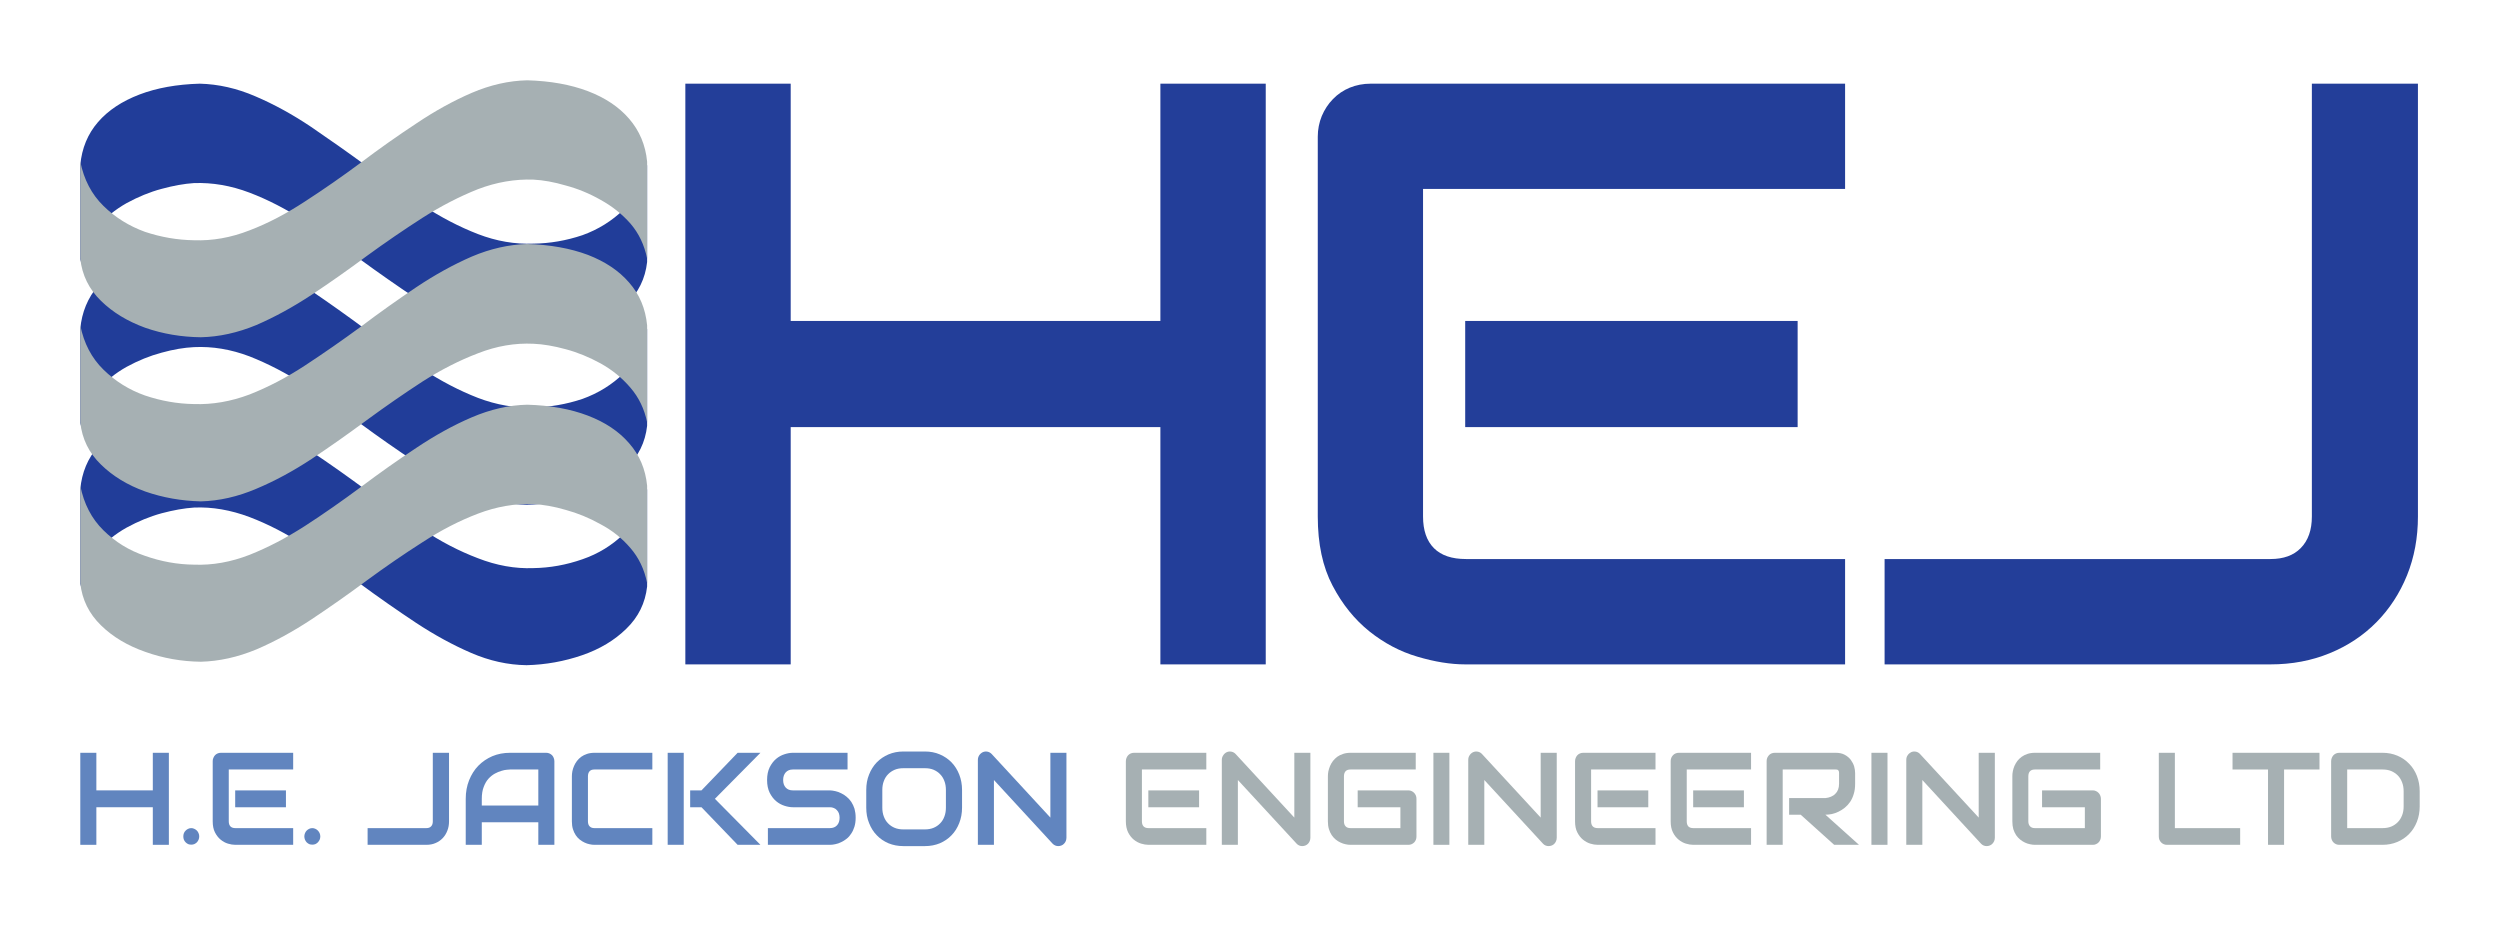
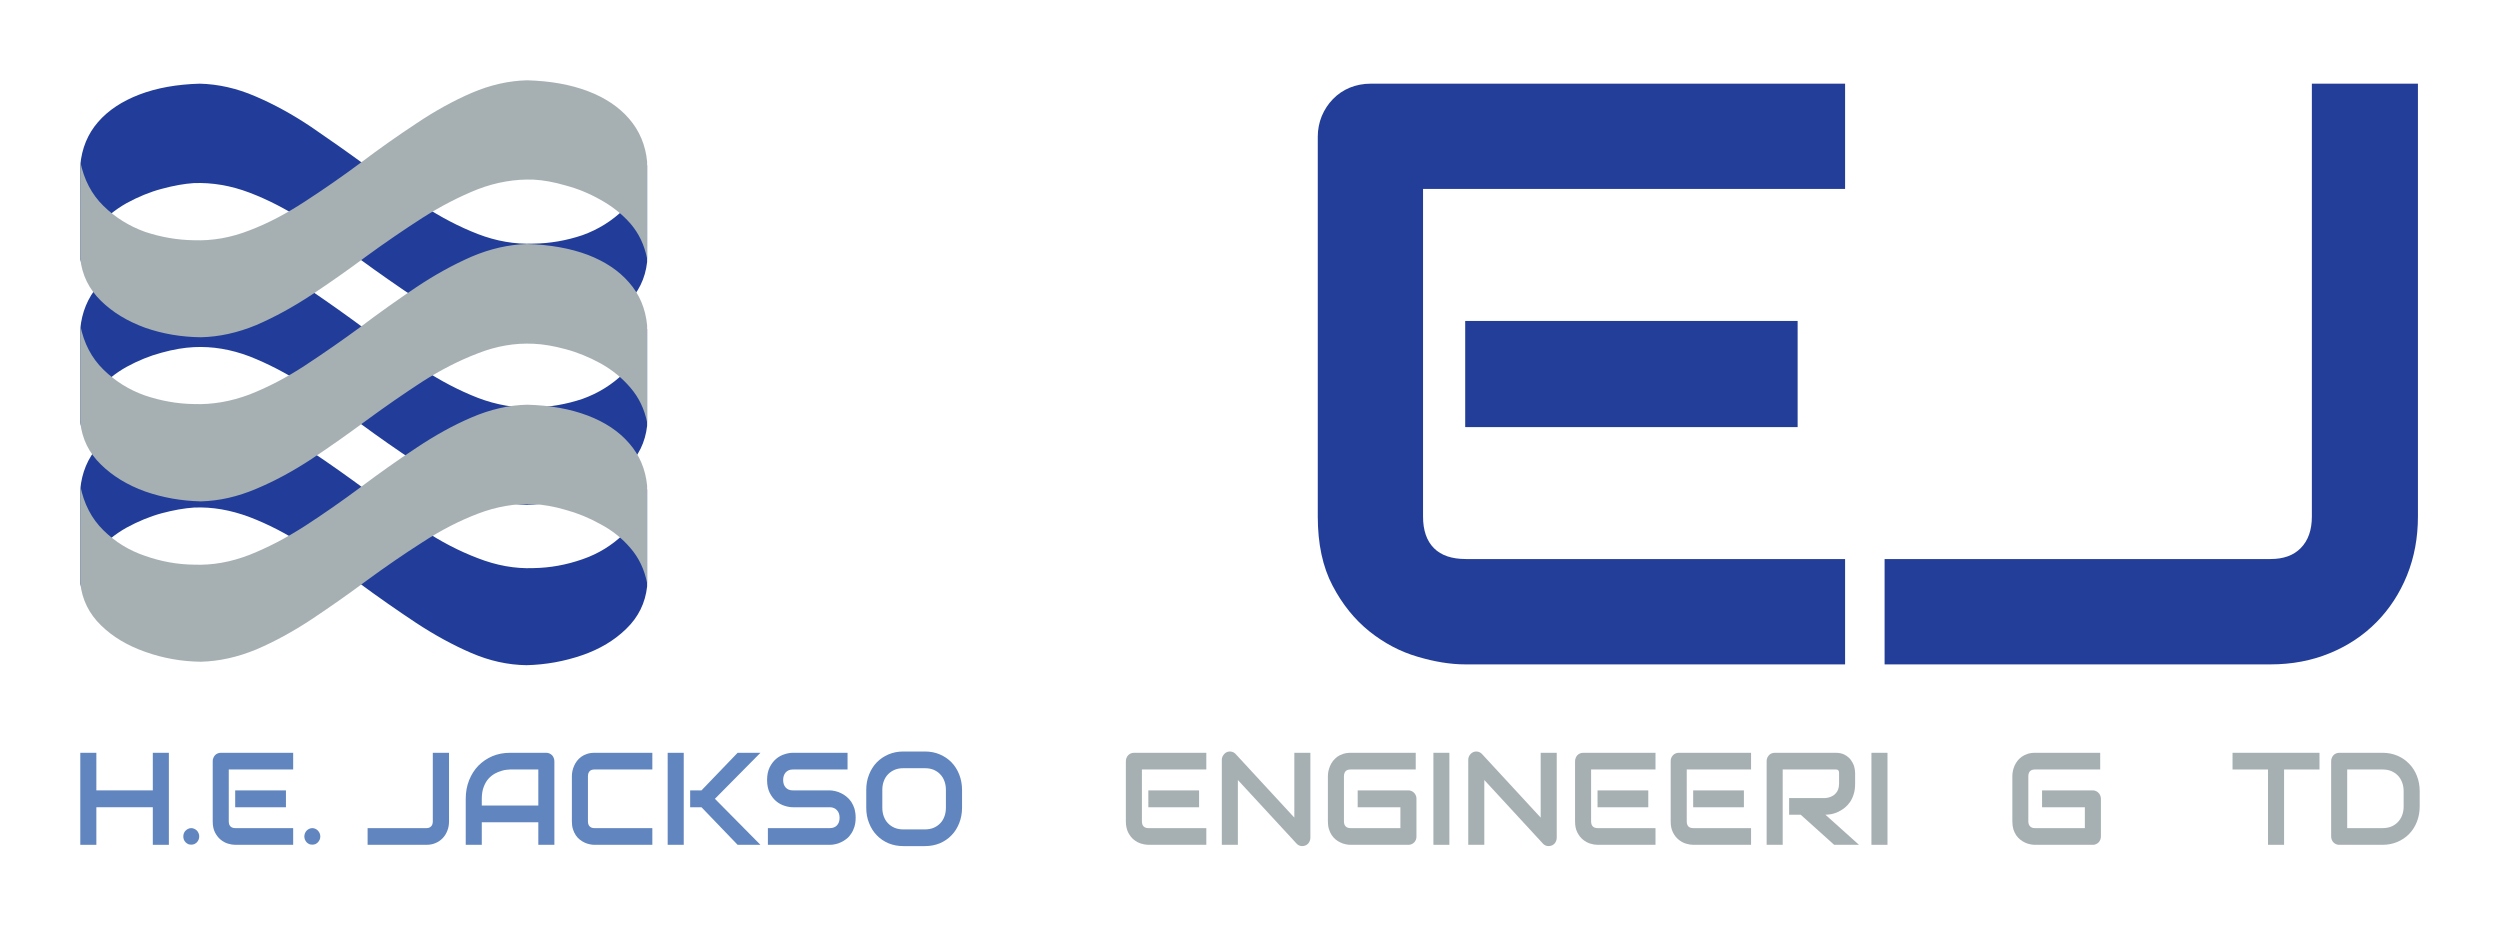
<svg xmlns="http://www.w3.org/2000/svg" xmlns:ns1="http://www.inkscape.org/namespaces/inkscape" version="1.1" width="31.134" height="11.537" viewBox="0 0 31.134 11.537">
  <g ns1:groupmode="layer" ns1:label="Layer 1">
    <path transform="matrix(1,0,0,-1,1,10.537)" d="M7.059 3.233V4.446C7.013 4.223 6.917 4.037 6.771 3.89 6.623 3.746 6.451 3.64 6.253 3.572 6.053 3.502 5.849 3.465 5.642 3.462 5.414 3.453 5.183 3.495 4.952 3.585 4.72 3.673 4.489 3.792 4.261 3.945 4.029 4.095 3.797 4.256 3.565 4.429 3.333 4.601 3.103 4.764 2.874 4.916 2.643 5.072 2.411 5.199 2.179 5.298 1.95 5.4 1.72 5.452 1.488 5.454 1.203 5.446 .952 5.401 .737 5.319 .52 5.237 .347 5.123 .22 4.975 .093 4.829 .019 4.652 0 4.446V3.233C.033 3.402 .103 3.547 .207 3.666 .312 3.787 .435 3.887 .576 3.966 .721 4.045 .866 4.105 1.013 4.145 1.16 4.184 1.294 4.208 1.416 4.216 1.645 4.226 1.875 4.185 2.107 4.098 2.336 4.011 2.566 3.892 2.798 3.742 3.027 3.595 3.256 3.437 3.485 3.267 3.716 3.097 3.947 2.936 4.176 2.784 4.408 2.631 4.638 2.505 4.867 2.406 5.096 2.307 5.326 2.256 5.558 2.253 5.798 2.259 6.028 2.301 6.249 2.377 6.47 2.453 6.653 2.563 6.8 2.707 6.95 2.852 7.036 3.027 7.059 3.233ZM7.059 7.274V8.482C7.013 8.259 6.917 8.075 6.771 7.931 6.623 7.787 6.451 7.679 6.253 7.608 6.053 7.541 5.849 7.505 5.642 7.503 5.414 7.494 5.183 7.533 4.952 7.622 4.72 7.712 4.489 7.832 4.261 7.982 4.029 8.134 3.797 8.297 3.565 8.469 3.333 8.639 3.103 8.801 2.874 8.957 2.643 9.112 2.411 9.239 2.179 9.338 1.95 9.437 1.72 9.489 1.488 9.495 1.203 9.487 .952 9.442 .737 9.36 .52 9.277 .347 9.163 .22 9.016 .093 8.869 .019 8.691 0 8.482V7.274C.033 7.443 .103 7.587 .207 7.706 .312 7.828 .435 7.927 .576 8.007 .721 8.086 .866 8.146 1.013 8.185 1.16 8.225 1.294 8.249 1.416 8.257 1.645 8.265 1.875 8.226 2.107 8.138 2.336 8.051 2.566 7.932 2.798 7.782 3.027 7.635 3.256 7.477 3.485 7.307 3.716 7.138 3.947 6.977 4.176 6.824 4.408 6.669 4.638 6.543 4.867 6.447 5.096 6.348 5.326 6.297 5.558 6.294 5.798 6.297 6.028 6.338 6.249 6.417 6.47 6.494 6.653 6.604 6.8 6.748 6.95 6.892 7.036 7.067 7.059 7.274ZM5.558 4.251C5.329 4.256 5.099 4.307 4.867 4.403 4.638 4.502 4.408 4.628 4.176 4.781 3.947 4.933 3.716 5.094 3.485 5.264 3.256 5.433 3.026 5.594 2.794 5.743 2.565 5.89 2.336 6.009 2.107 6.099 1.875 6.187 1.645 6.225 1.416 6.214 1.294 6.208 1.16 6.186 1.013 6.145 .866 6.106 .721 6.047 .576 5.968 .435 5.889 .312 5.789 .207 5.667 .103 5.548 .033 5.404 0 5.234V6.443C.019 6.649 .093 6.827 .22 6.977 .347 7.124 .52 7.238 .737 7.32 .952 7.4 1.203 7.444 1.488 7.456 1.72 7.45 1.95 7.398 2.179 7.299 2.411 7.2 2.643 7.073 2.874 6.917 3.103 6.762 3.333 6.598 3.565 6.426 3.797 6.256 4.029 6.095 4.261 5.942 4.489 5.793 4.72 5.672 4.952 5.582 5.183 5.494 5.414 5.454 5.642 5.463 5.849 5.467 6.053 5.502 6.253 5.569 6.451 5.64 6.623 5.747 6.771 5.891 6.917 6.035 7.013 6.219 7.059 6.443V5.234C7.036 5.028 6.95 4.853 6.8 4.709 6.653 4.564 6.47 4.453 6.249 4.374 6.028 4.297 5.798 4.256 5.558 4.251" fill="#213d99" fill-rule="evenodd" />
    <path transform="matrix(1,0,0,-1,1,10.537)" d="M1.501 6.337C1.73 6.342 1.96 6.393 2.192 6.489 2.421 6.588 2.651 6.714 2.883 6.867 3.112 7.019 3.341 7.18 3.569 7.35 3.801 7.519 4.032 7.677 4.261 7.824 4.492 7.971 4.723 8.09 4.952 8.181 5.183 8.269 5.414 8.308 5.643 8.3 5.764 8.294 5.899 8.27 6.045 8.227 6.192 8.188 6.337 8.129 6.478 8.049 6.622 7.97 6.747 7.871 6.851 7.753 6.956 7.631 7.025 7.486 7.059 7.316V8.524C7.039 8.731 6.964 8.909 6.834 9.059 6.707 9.206 6.536 9.32 6.321 9.402 6.104 9.484 5.852 9.529 5.566 9.537 5.338 9.532 5.107 9.48 4.876 9.381 4.646 9.282 4.416 9.155 4.184 8.999 3.952 8.846 3.722 8.684 3.493 8.511 3.261 8.339 3.03 8.178 2.798 8.028 2.566 7.876 2.336 7.755 2.107 7.668 1.875 7.577 1.645 7.537 1.416 7.545 1.21 7.548 1.006 7.583 .805 7.65 .607 7.722 .435 7.829 .288 7.973 .141 8.117 .045 8.301 0 8.524V7.316C.022 7.11 .109 6.935 .258 6.79 .405 6.646 .589 6.535 .809 6.455 1.03 6.378 1.26 6.34 1.501 6.337ZM1.501 2.296C1.73 2.302 1.96 2.353 2.192 2.449 2.421 2.547 2.651 2.673 2.883 2.826 3.112 2.979 3.341 3.139 3.569 3.309 3.801 3.479 4.032 3.638 4.261 3.784 4.492 3.934 4.723 4.053 4.952 4.14 5.183 4.228 5.414 4.268 5.643 4.259 5.764 4.253 5.899 4.23 6.045 4.187 6.192 4.147 6.337 4.088 6.478 4.009 6.622 3.933 6.747 3.834 6.851 3.712 6.956 3.591 7.025 3.446 7.059 3.275V4.488C7.039 4.694 6.964 4.871 6.834 5.018 6.707 5.165 6.536 5.279 6.321 5.361 6.104 5.444 5.852 5.489 5.566 5.497 5.338 5.492 5.107 5.439 4.876 5.34 4.646 5.242 4.416 5.114 4.184 4.959 3.952 4.806 3.722 4.643 3.493 4.471 3.261 4.299 3.03 4.137 2.798 3.987 2.566 3.838 2.336 3.718 2.107 3.627 1.875 3.537 1.645 3.496 1.416 3.505 1.21 3.507 1.006 3.544 .805 3.615 .607 3.682 .435 3.788 .288 3.933 .141 4.077 .045 4.262 0 4.488V3.275C.022 3.069 .109 2.894 .258 2.749 .405 2.605 .589 2.496 .809 2.419 1.03 2.34 1.26 2.299 1.501 2.296ZM0 5.277V6.485C.045 6.261 .141 6.078 .288 5.934 .435 5.79 .607 5.682 .805 5.612 1.006 5.544 1.21 5.508 1.416 5.505 1.645 5.497 1.875 5.537 2.107 5.624 2.338 5.715 2.569 5.835 2.798 5.985 3.03 6.137 3.261 6.298 3.493 6.468 3.722 6.641 3.952 6.804 4.184 6.96 4.416 7.115 4.646 7.242 4.876 7.342 5.107 7.44 5.338 7.492 5.566 7.498 5.852 7.49 6.104 7.444 6.321 7.363 6.536 7.28 6.707 7.166 6.834 7.019 6.964 6.872 7.039 6.694 7.059 6.485V5.277C7.025 5.444 6.956 5.587 6.851 5.709 6.747 5.831 6.623 5.931 6.482 6.01 6.338 6.089 6.192 6.149 6.045 6.188 5.899 6.228 5.764 6.251 5.643 6.256 5.414 6.267 5.183 6.228 4.952 6.137 4.723 6.05 4.492 5.932 4.261 5.785 4.032 5.636 3.801 5.476 3.569 5.306 3.341 5.137 3.112 4.975 2.883 4.823 2.651 4.67 2.421 4.546 2.192 4.45 1.96 4.351 1.73 4.299 1.501 4.293 1.26 4.299 1.03 4.339 .809 4.416 .589 4.495 .405 4.607 .258 4.751 .109 4.895 .022 5.07 0 5.277" fill="#a6b0b3" fill-rule="evenodd" />
-     <path transform="matrix(1,0,0,-1,1,10.537)" d="M8.847 6.54H13.451V9.495H14.763V2.263H13.451V5.218H8.847V2.263H7.535V9.495H8.847Z" fill="#233e99" />
    <path transform="matrix(1,0,0,-1,1,10.537)" d="M21.978 2.263H17.247C17.065 2.263 16.867 2.295 16.652 2.359 16.436 2.422 16.237 2.528 16.054 2.674 15.871 2.821 15.717 3.01 15.595 3.244 15.472 3.478 15.411 3.764 15.411 4.104V8.835C15.411 8.925 15.428 9.011 15.461 9.092 15.495 9.172 15.541 9.243 15.6 9.303 15.659 9.364 15.729 9.412 15.809 9.445 15.89 9.478 15.977 9.495 16.071 9.495H21.978V8.184H16.722V4.104C16.722 3.933 16.767 3.801 16.858 3.71 16.949 3.619 17.082 3.575 17.257 3.575H21.978Z" fill="#233e99" />
    <path transform="matrix(1,0,0,-1,1,10.537)" d="M21.387 5.218H17.247V6.54H21.387Z" fill="#233e99" />
    <path transform="matrix(1,0,0,-1,1,10.537)" d="M29.112 4.104C29.112 3.842 29.067 3.597 28.976 3.372 28.885 3.148 28.758 2.953 28.595 2.788 28.432 2.623 28.238 2.494 28.013 2.402 27.787 2.309 27.542 2.263 27.276 2.263H22.47V3.575H27.276C27.438 3.575 27.564 3.62 27.654 3.713 27.745 3.806 27.791 3.936 27.791 4.104V9.495H29.112Z" fill="#233e99" />
    <path transform="matrix(1,0,0,-1,1,10.537)" d="M.2 .694H.903V1.162H1.103V.016H.903V.484H.2V.016H0V1.162H.2Z" fill="#6185bf" />
    <path transform="matrix(1,0,0,-1,1,10.537)" d="M1.481 .12C1.481 .106 1.479 .093 1.473 .08 1.468 .068 1.461 .057 1.452 .047 1.443 .038 1.432 .031 1.42 .025 1.408 .02 1.395 .018 1.382 .018 1.368 .018 1.355 .02 1.343 .025 1.331 .031 1.321 .038 1.312 .047 1.302 .057 1.295 .068 1.29 .08 1.285 .093 1.283 .106 1.283 .12 1.283 .134 1.285 .148 1.29 .16 1.295 .173 1.302 .184 1.312 .193 1.321 .202 1.331 .21 1.343 .215 1.355 .221 1.368 .224 1.382 .224 1.395 .224 1.408 .221 1.42 .215 1.432 .21 1.443 .202 1.452 .193 1.461 .184 1.468 .173 1.473 .16 1.479 .148 1.481 .134 1.481 .12" fill="#6185bf" />
    <path transform="matrix(1,0,0,-1,1,10.537)" d="M2.561 .484H1.929V.694H2.561ZM2.651 .016H1.929C1.901 .016 1.871 .021 1.838 .031 1.805 .041 1.775 .058 1.747 .081 1.719 .104 1.696 .134 1.677 .171 1.658 .208 1.649 .254 1.649 .308V1.057C1.649 1.072 1.651 1.085 1.657 1.098 1.662 1.111 1.669 1.122 1.678 1.132 1.687 1.141 1.697 1.149 1.71 1.154 1.722 1.159 1.735 1.162 1.75 1.162H2.651V.954H1.849V.308C1.849 .28 1.856 .26 1.87 .245 1.884 .231 1.904 .224 1.931 .224H2.651Z" fill="#6185bf" />
    <path transform="matrix(1,0,0,-1,1,10.537)" d="M2.989 .12C2.989 .106 2.986 .093 2.981 .08 2.975 .068 2.968 .057 2.959 .047 2.95 .038 2.94 .031 2.928 .025 2.916 .02 2.903 .018 2.889 .018 2.876 .018 2.863 .02 2.85 .025 2.839 .031 2.828 .038 2.819 .047 2.81 .057 2.803 .068 2.798 .08 2.793 .093 2.79 .106 2.79 .12 2.79 .134 2.793 .148 2.798 .16 2.803 .173 2.81 .184 2.819 .193 2.828 .202 2.839 .21 2.85 .215 2.863 .221 2.876 .224 2.889 .224 2.903 .224 2.916 .221 2.928 .215 2.94 .21 2.95 .202 2.959 .193 2.968 .184 2.975 .173 2.981 .16 2.986 .148 2.989 .134 2.989 .12" fill="#6185bf" />
    <path transform="matrix(1,0,0,-1,1,10.537)" d="M4.592 .308C4.592 .266 4.585 .227 4.571 .192 4.557 .156 4.538 .125 4.513 .099 4.488 .073 4.458 .052 4.424 .038 4.39 .023 4.352 .016 4.311 .016H3.578V.224H4.311C4.336 .224 4.355 .231 4.369 .246 4.383 .26 4.39 .281 4.39 .308V1.162H4.592Z" fill="#6185bf" />
    <path transform="matrix(1,0,0,-1,1,10.537)" d="M5 .505H5.704V.954H5.352C5.346 .954 5.333 .953 5.313 .951 5.293 .95 5.271 .945 5.245 .937 5.219 .93 5.191 .918 5.163 .903 5.134 .887 5.108 .866 5.083 .839 5.059 .812 5.039 .778 5.024 .737 5.008 .697 5 .647 5 .589ZM5.904 .016H5.704V.297H5V.016H4.8V.589C4.8 .673 4.814 .75 4.842 .82 4.87 .89 4.908 .951 4.957 1.001 5.007 1.052 5.065 1.091 5.132 1.12 5.199 1.148 5.272 1.162 5.352 1.162H5.803C5.817 1.162 5.83 1.159 5.842 1.154 5.854 1.149 5.865 1.141 5.875 1.132 5.884 1.122 5.891 1.111 5.896 1.098 5.901 1.085 5.904 1.071 5.904 1.057Z" fill="#6185bf" />
    <path transform="matrix(1,0,0,-1,1,10.537)" d="M7.124 .016H6.402C6.384 .016 6.364 .018 6.343 .023 6.322 .027 6.301 .034 6.28 .044 6.259 .054 6.239 .066 6.22 .081 6.201 .096 6.184 .115 6.17 .136 6.155 .158 6.144 .183 6.135 .211 6.126 .24 6.122 .272 6.122 .308V.87C6.122 .889 6.124 .91 6.128 .932 6.133 .954 6.139 .976 6.149 .998 6.158 1.019 6.17 1.04 6.185 1.06 6.2 1.079 6.217 1.097 6.238 1.112 6.259 1.127 6.283 1.139 6.31 1.148 6.337 1.157 6.368 1.162 6.402 1.162H7.124V.954H6.402C6.376 .954 6.356 .947 6.343 .933 6.329 .918 6.322 .897 6.322 .869V.308C6.322 .281 6.329 .26 6.343 .246 6.357 .231 6.377 .224 6.402 .224H7.124Z" fill="#6185bf" />
    <path transform="matrix(1,0,0,-1,1,10.537)" d="M8.47 .016H8.186L7.736 .484H7.595V.694H7.736L8.186 1.162H8.47L7.903 .589ZM7.515 .016H7.315V1.162H7.515Z" fill="#6185bf" />
    <path transform="matrix(1,0,0,-1,1,10.537)" d="M9.656 .353C9.656 .312 9.651 .275 9.641 .242 9.631 .21 9.618 .181 9.601 .156 9.585 .131 9.566 .109 9.544 .092 9.522 .074 9.499 .06 9.475 .049 9.452 .037 9.428 .029 9.403 .024 9.379 .018 9.356 .016 9.335 .016H8.563V.224H9.335C9.373 .224 9.403 .236 9.424 .259 9.445 .282 9.456 .314 9.456 .353 9.456 .372 9.453 .39 9.448 .406 9.442 .422 9.434 .436 9.423 .447 9.413 .459 9.4 .468 9.385 .474 9.37 .481 9.353 .484 9.335 .484H8.874C8.842 .484 8.807 .49 8.77 .502 8.732 .514 8.697 .533 8.665 .56 8.633 .587 8.607 .622 8.585 .665 8.564 .708 8.553 .761 8.553 .823 8.553 .885 8.564 .938 8.585 .981 8.607 1.024 8.633 1.059 8.665 1.086 8.697 1.113 8.732 1.132 8.77 1.144 8.807 1.156 8.842 1.162 8.874 1.162H9.555V.954H8.874C8.836 .954 8.807 .942 8.785 .918 8.764 .894 8.753 .863 8.753 .823 8.753 .783 8.764 .752 8.785 .729 8.807 .705 8.836 .694 8.874 .694H9.335 9.336C9.357 .693 9.38 .69 9.405 .684 9.429 .679 9.452 .67 9.476 .658 9.5 .647 9.523 .632 9.544 .614 9.566 .596 9.585 .575 9.602 .55 9.618 .525 9.632 .496 9.642 .464 9.651 .431 9.656 .394 9.656 .353" fill="#6185bf" />
    <path transform="matrix(1,0,0,-1,1,10.537)" d="M10.78 .699C10.78 .739 10.774 .777 10.761 .81 10.749 .843 10.731 .872 10.708 .895 10.686 .919 10.658 .937 10.626 .951 10.594 .964 10.559 .97 10.52 .97H10.249C10.21 .97 10.175 .964 10.143 .951 10.111 .937 10.083 .919 10.06 .895 10.037 .872 10.019 .843 10.007 .81 9.994 .777 9.988 .739 9.988 .699V.479C9.988 .439 9.994 .401 10.007 .368 10.019 .335 10.037 .306 10.06 .283 10.083 .259 10.111 .24 10.143 .227 10.175 .214 10.21 .208 10.249 .208H10.519C10.558 .208 10.593 .214 10.625 .227 10.657 .24 10.685 .259 10.708 .283 10.731 .306 10.749 .335 10.761 .368 10.774 .401 10.78 .439 10.78 .479ZM10.981 .479C10.981 .41 10.969 .345 10.946 .287 10.923 .228 10.891 .177 10.85 .135 10.809 .092 10.76 .059 10.704 .035 10.648 .012 10.586 0 10.52 0H10.249C10.183 0 10.122 .012 10.065 .035 10.009 .059 9.96 .092 9.919 .135 9.878 .177 9.846 .228 9.823 .287 9.799 .345 9.788 .41 9.788 .479V.699C9.788 .768 9.799 .832 9.823 .891 9.846 .95 9.878 1 9.919 1.043 9.96 1.085 10.009 1.118 10.065 1.142 10.122 1.166 10.183 1.178 10.249 1.178H10.52C10.586 1.178 10.648 1.166 10.704 1.142 10.76 1.118 10.809 1.085 10.85 1.043 10.891 1 10.923 .95 10.946 .891 10.969 .832 10.981 .768 10.981 .699Z" fill="#6185bf" />
-     <path transform="matrix(1,0,0,-1,1,10.537)" d="M12.281 .105C12.281 .09 12.278 .076 12.273 .063 12.268 .05 12.26 .039 12.251 .03 12.242 .02 12.232 .013 12.219 .008 12.207 .003 12.194 0 12.18 0 12.168 0 12.155 .002 12.143 .007 12.13 .012 12.119 .02 12.109 .03L11.378 .823V.016H11.178V1.073C11.178 1.095 11.184 1.114 11.195 1.131 11.207 1.149 11.222 1.161 11.24 1.17 11.259 1.178 11.278 1.18 11.298 1.176 11.318 1.172 11.335 1.162 11.35 1.147L12.081 .355V1.162H12.281Z" fill="#6185bf" />
    <path transform="matrix(1,0,0,-1,1,10.537)" d="M13.933 .484H13.301V.694H13.933ZM14.023 .016H13.301C13.274 .016 13.243 .021 13.211 .031 13.178 .041 13.147 .058 13.119 .081 13.091 .104 13.068 .134 13.049 .171 13.031 .208 13.021 .254 13.021 .308V1.057C13.021 1.072 13.024 1.085 13.029 1.098 13.034 1.111 13.041 1.122 13.05 1.132 13.059 1.141 13.07 1.149 13.082 1.154 13.094 1.159 13.108 1.162 13.122 1.162H14.023V.954H13.221V.308C13.221 .28 13.228 .26 13.242 .245 13.256 .231 13.276 .224 13.303 .224H14.023Z" fill="#a6b0b3" />
    <path transform="matrix(1,0,0,-1,1,10.537)" d="M15.319 .105C15.319 .09 15.316 .076 15.311 .063 15.306 .05 15.298 .039 15.29 .03 15.28 .02 15.27 .013 15.258 .008 15.245 .003 15.232 0 15.218 0 15.206 0 15.193 .002 15.181 .007 15.168 .012 15.157 .02 15.148 .03L14.416 .823V.016H14.216V1.073C14.216 1.095 14.222 1.114 14.234 1.131 14.245 1.149 14.26 1.161 14.278 1.17 14.297 1.178 14.316 1.18 14.336 1.176 14.356 1.172 14.374 1.162 14.388 1.147L15.119 .355V1.162H15.319Z" fill="#a6b0b3" />
    <path transform="matrix(1,0,0,-1,1,10.537)" d="M16.64 .12C16.64 .105 16.638 .092 16.633 .079 16.628 .066 16.62 .055 16.612 .046 16.602 .037 16.592 .029 16.58 .024 16.567 .018 16.554 .016 16.54 .016H15.818C15.799 .016 15.779 .018 15.758 .023 15.737 .027 15.716 .034 15.695 .044 15.674 .053 15.654 .066 15.635 .081 15.616 .096 15.6 .115 15.585 .136 15.57 .158 15.559 .183 15.55 .211 15.541 .24 15.537 .272 15.537 .308V.87C15.537 .889 15.539 .91 15.543 .932 15.548 .954 15.555 .976 15.564 .998 15.573 1.019 15.585 1.04 15.6 1.06 15.615 1.079 15.633 1.097 15.653 1.112 15.674 1.127 15.698 1.139 15.726 1.148 15.753 1.157 15.783 1.162 15.818 1.162H16.631V.954H15.818C15.791 .954 15.771 .947 15.758 .933 15.744 .918 15.737 .897 15.737 .869V.308C15.737 .281 15.744 .26 15.758 .246 15.772 .231 15.792 .224 15.818 .224H16.44V.484H15.908V.694H16.54C16.554 .694 16.567 .691 16.58 .685 16.592 .68 16.602 .672 16.612 .662 16.62 .653 16.628 .642 16.633 .629 16.638 .617 16.64 .603 16.64 .589Z" fill="#a6b0b3" />
    <path transform="matrix(1,0,0,-1,1,10.537)" d="M17.05 .016H16.851V1.162H17.05Z" fill="#a6b0b3" />
    <path transform="matrix(1,0,0,-1,1,10.537)" d="M18.387 .105C18.387 .09 18.384 .076 18.379 .063 18.374 .05 18.366 .039 18.358 .03 18.349 .02 18.338 .013 18.326 .008 18.313 .003 18.3 0 18.286 0 18.274 0 18.262 .002 18.249 .007 18.236 .012 18.225 .02 18.216 .03L17.485 .823V.016H17.285V1.073C17.285 1.095 17.29 1.114 17.302 1.131 17.313 1.149 17.328 1.161 17.346 1.17 17.365 1.178 17.385 1.18 17.404 1.176 17.425 1.172 17.442 1.162 17.456 1.147L18.187 .355V1.162H18.387Z" fill="#a6b0b3" />
    <path transform="matrix(1,0,0,-1,1,10.537)" d="M19.527 .484H18.895V.694H19.527ZM19.617 .016H18.895C18.867 .016 18.837 .021 18.804 .031 18.772 .041 18.741 .058 18.713 .081 18.685 .104 18.662 .134 18.643 .171 18.624 .208 18.615 .254 18.615 .308V1.057C18.615 1.072 18.618 1.085 18.623 1.098 18.628 1.111 18.635 1.122 18.644 1.132 18.653 1.141 18.663 1.149 18.676 1.154 18.688 1.159 18.701 1.162 18.716 1.162H19.617V.954H18.815V.308C18.815 .28 18.822 .26 18.836 .245 18.85 .231 18.87 .224 18.897 .224H19.617Z" fill="#a6b0b3" />
    <path transform="matrix(1,0,0,-1,1,10.537)" d="M20.718 .484H20.086V.694H20.718ZM20.807 .016H20.086C20.058 .016 20.028 .021 19.995 .031 19.962 .041 19.932 .058 19.904 .081 19.876 .104 19.852 .134 19.834 .171 19.815 .208 19.806 .254 19.806 .308V1.057C19.806 1.072 19.808 1.085 19.813 1.098 19.818 1.111 19.826 1.122 19.835 1.132 19.843 1.141 19.854 1.149 19.867 1.154 19.878 1.159 19.892 1.162 19.907 1.162H20.807V.954H20.006V.308C20.006 .28 20.013 .26 20.026 .245 20.04 .231 20.061 .224 20.087 .224H20.807Z" fill="#a6b0b3" />
    <path transform="matrix(1,0,0,-1,1,10.537)" d="M22.103 .777C22.103 .729 22.098 .687 22.086 .65 22.075 .612 22.06 .579 22.041 .551 22.021 .522 21.999 .498 21.974 .478 21.949 .458 21.923 .441 21.895 .428 21.868 .415 21.84 .405 21.812 .399 21.784 .394 21.758 .391 21.733 .391L22.151 .016H21.842L21.425 .391H21.281V.598H21.733C21.759 .601 21.781 .606 21.802 .615 21.823 .624 21.841 .635 21.856 .651 21.871 .665 21.883 .683 21.891 .704 21.899 .725 21.903 .75 21.903 .777V.908C21.903 .92 21.902 .928 21.899 .935 21.896 .941 21.892 .945 21.888 .948 21.884 .951 21.88 .953 21.874 .953 21.87 .954 21.865 .954 21.861 .954H21.201V.016H21.001V1.057C21.001 1.071 21.003 1.085 21.008 1.098 21.014 1.111 21.021 1.122 21.03 1.132 21.038 1.141 21.049 1.149 21.061 1.154 21.074 1.159 21.087 1.162 21.101 1.162H21.861C21.906 1.162 21.943 1.154 21.974 1.137 22.005 1.12 22.03 1.099 22.049 1.074 22.068 1.048 22.082 1.021 22.091 .992 22.099 .962 22.103 .935 22.103 .909Z" fill="#a6b0b3" />
    <path transform="matrix(1,0,0,-1,1,10.537)" d="M22.506 .016H22.306V1.162H22.506Z" fill="#a6b0b3" />
-     <path transform="matrix(1,0,0,-1,1,10.537)" d="M23.843 .105C23.843 .09 23.84 .076 23.835 .063 23.829 .05 23.822 .039 23.813 .03 23.804 .02 23.793 .013 23.781 .008 23.769 .003 23.756 0 23.742 0 23.729 0 23.717 .002 23.704 .007 23.692 .012 23.681 .02 23.671 .03L22.94 .823V.016H22.74V1.073C22.74 1.095 22.745 1.114 22.757 1.131 22.768 1.149 22.784 1.161 22.801 1.17 22.82 1.178 22.84 1.18 22.86 1.176 22.88 1.172 22.897 1.162 22.911 1.147L23.642 .355V1.162H23.843Z" fill="#a6b0b3" />
    <path transform="matrix(1,0,0,-1,1,10.537)" d="M25.164 .12C25.164 .105 25.161 .092 25.156 .079 25.151 .066 25.144 .055 25.135 .046 25.126 .037 25.115 .029 25.103 .024 25.091 .018 25.078 .016 25.063 .016H24.341C24.323 .016 24.303 .018 24.282 .023 24.26 .027 24.239 .034 24.218 .044 24.198 .053 24.178 .066 24.159 .081 24.14 .096 24.123 .115 24.108 .136 24.094 .158 24.082 .183 24.073 .211 24.065 .24 24.061 .272 24.061 .308V.87C24.061 .889 24.062 .91 24.067 .932 24.071 .954 24.078 .976 24.087 .998 24.096 1.019 24.109 1.04 24.123 1.06 24.138 1.079 24.156 1.097 24.177 1.112 24.198 1.127 24.222 1.139 24.249 1.148 24.276 1.157 24.307 1.162 24.341 1.162H25.155V.954H24.341C24.315 .954 24.295 .947 24.281 .933 24.267 .918 24.26 .897 24.26 .869V.308C24.26 .281 24.268 .26 24.282 .246 24.296 .231 24.316 .224 24.341 .224H24.964V.484H24.431V.694H25.063C25.078 .694 25.091 .691 25.103 .685 25.115 .68 25.126 .672 25.135 .662 25.144 .653 25.151 .642 25.156 .629 25.161 .617 25.164 .603 25.164 .589Z" fill="#a6b0b3" />
-     <path transform="matrix(1,0,0,-1,1,10.537)" d="M26.898 .016H25.986C25.971 .016 25.958 .018 25.946 .024 25.933 .029 25.923 .037 25.914 .046 25.905 .055 25.898 .066 25.892 .079 25.887 .092 25.885 .106 25.885 .12V1.162H26.085V.224H26.898Z" fill="#a6b0b3" />
    <path transform="matrix(1,0,0,-1,1,10.537)" d="M27.886 .954H27.445V.016H27.245V.954H26.803V1.162H27.886Z" fill="#a6b0b3" />
    <path transform="matrix(1,0,0,-1,1,10.537)" d="M28.934 .683C28.934 .723 28.928 .76 28.915 .793 28.902 .827 28.885 .856 28.861 .88 28.838 .903 28.811 .921 28.779 .935 28.747 .948 28.711 .954 28.672 .954H28.231V.224H28.672C28.711 .224 28.747 .23 28.779 .243 28.811 .256 28.838 .275 28.861 .298 28.885 .322 28.902 .351 28.915 .384 28.928 .417 28.934 .454 28.934 .495ZM29.134 .495C29.134 .425 29.122 .361 29.099 .303 29.076 .244 29.044 .194 29.002 .151 28.961 .109 28.913 .076 28.856 .052 28.799 .028 28.738 .016 28.672 .016H28.132C28.118 .016 28.104 .018 28.092 .024 28.08 .029 28.069 .037 28.06 .046 28.051 .055 28.044 .066 28.039 .079 28.034 .092 28.031 .105 28.031 .12V1.057C28.031 1.071 28.034 1.085 28.039 1.098 28.044 1.111 28.051 1.122 28.06 1.132 28.069 1.141 28.08 1.149 28.092 1.154 28.104 1.159 28.118 1.162 28.132 1.162H28.672C28.738 1.162 28.799 1.15 28.856 1.126 28.913 1.102 28.961 1.069 29.002 1.026 29.044 .984 29.076 .933 29.099 .875 29.122 .816 29.134 .752 29.134 .683Z" fill="#a6b0b3" />
  </g>
</svg>